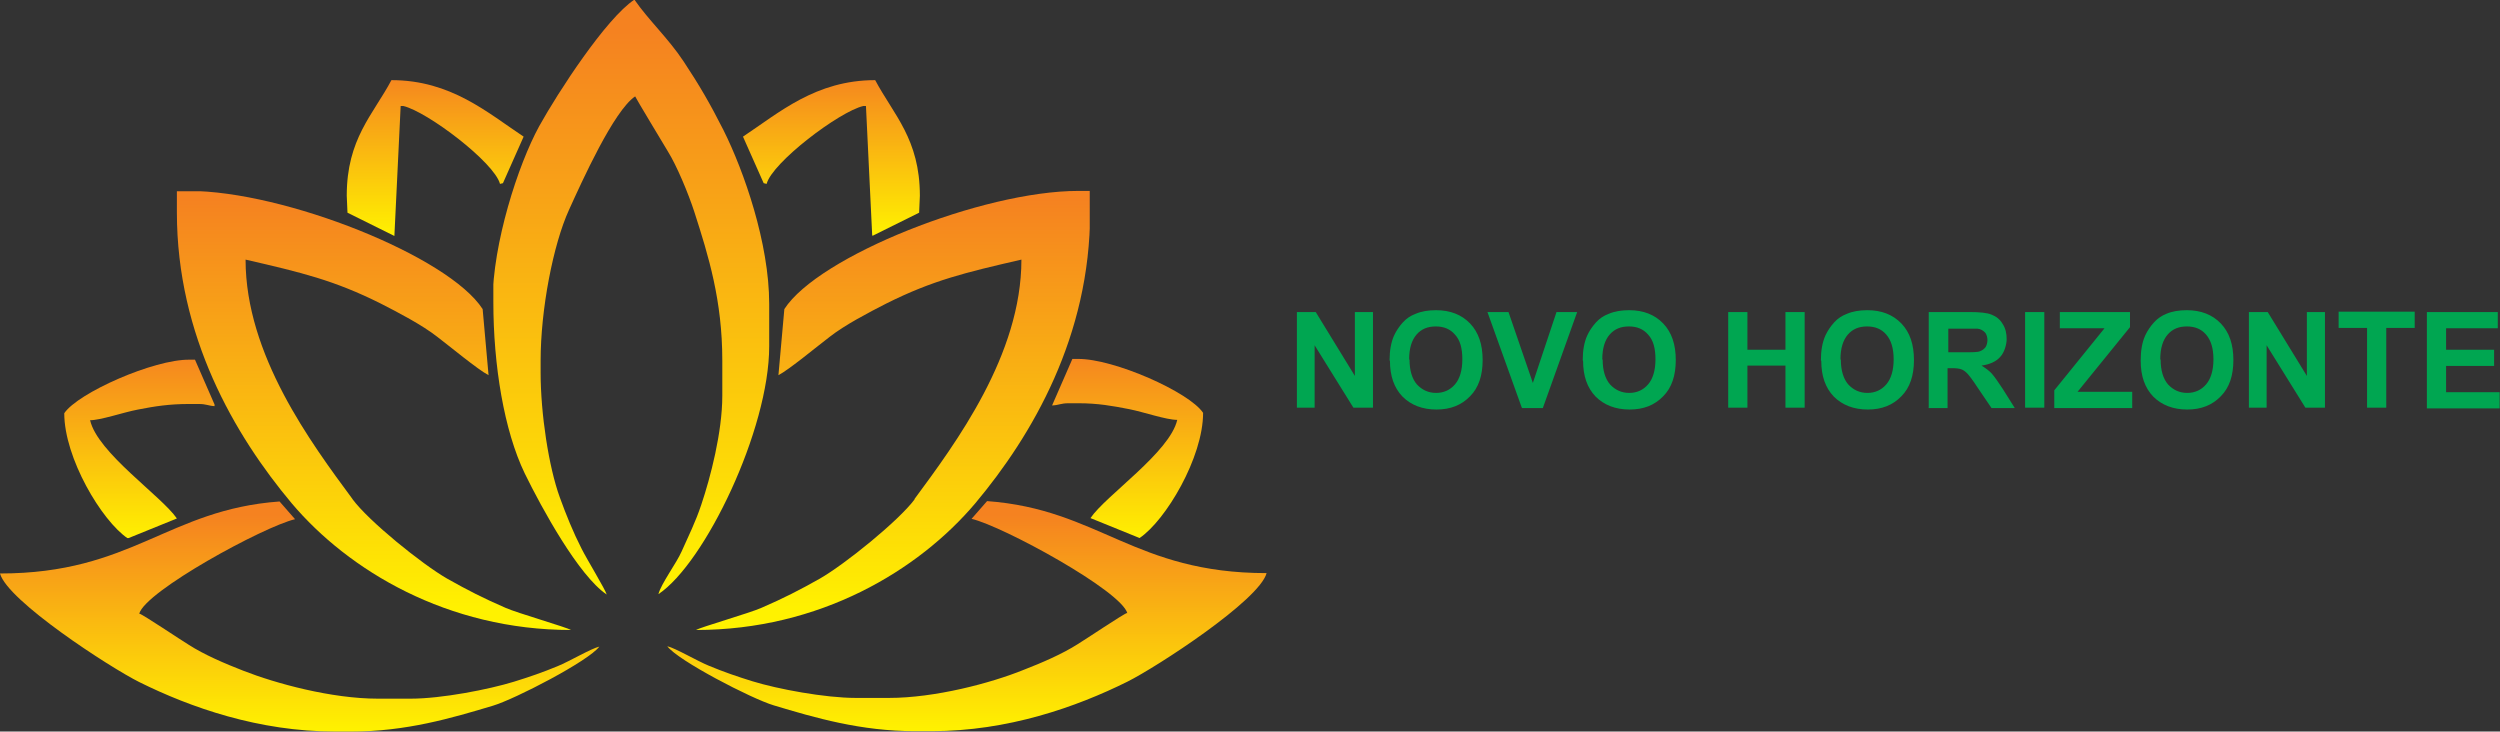
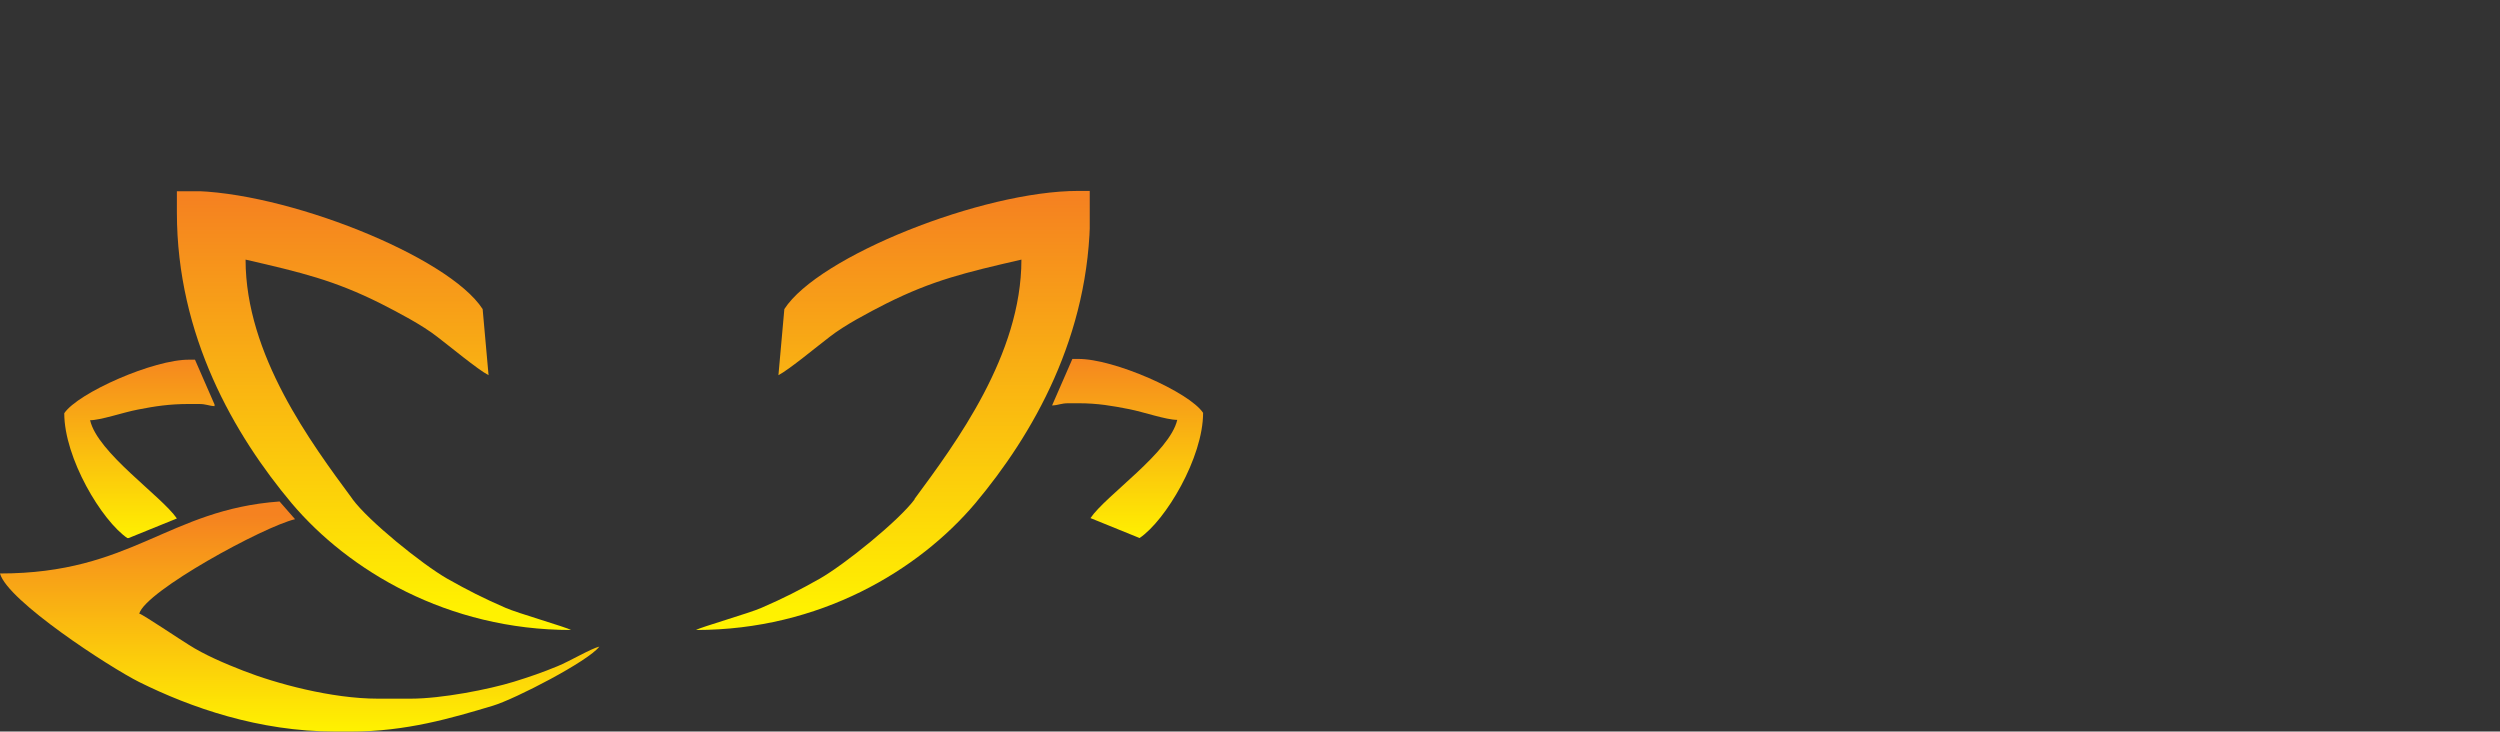
<svg xmlns="http://www.w3.org/2000/svg" id="Layer_2" version="1.1" viewBox="0 0 677 198.1">
  <rect x="0" y="0" width="677" height="198.1" fill="#333333" stroke="none" />
  <defs>
    <style>
      .st0 {
        fill: none;
      }

      .st1 {
        fill: url(#linear-gradient2);
      }

      .st2 {
        fill: url(#linear-gradient1);
      }

      .st3 {
        fill: url(#linear-gradient3);
      }

      .st4 {
        fill: url(#linear-gradient6);
      }

      .st5 {
        fill: url(#linear-gradient8);
      }

      .st6 {
        fill: url(#linear-gradient7);
      }

      .st7 {
        fill: url(#linear-gradient5);
      }

      .st8 {
        fill: url(#linear-gradient4);
      }

      .st9 {
        fill: #00a651;
      }

      .st10 {
        fill: url(#linear-gradient);
      }

      .st11 {
        clip-path: url(#clippath-1);
      }

      .st12 {
        clip-path: url(#clippath-3);
      }

      .st13 {
        clip-path: url(#clippath-4);
      }

      .st14 {
        clip-path: url(#clippath-2);
      }

      .st15 {
        clip-path: url(#clippath-7);
      }

      .st16 {
        clip-path: url(#clippath-6);
      }

      .st17 {
        clip-path: url(#clippath-8);
      }

      .st18 {
        clip-path: url(#clippath-5);
      }

      .st19 {
        clip-path: url(#clippath);
      }
    </style>
    <clipPath id="clippath">
      <path class="st0" d="M93.9,53l.2,4.6,12.7,6.3,1.7-35.2h.7c6.5,1.5,24.7,15.3,26.2,21.1l.8-.2,5.6-12.6c-9.8-6.5-19.7-15.3-35.8-15.3-5,9.4-12.1,15.9-12.1,31.3h0Z" />
    </clipPath>
    <linearGradient id="linear-gradient" x1="-87.8" y1="168.9" x2="-86.9" y2="168.9" gradientTransform="translate(-9381.2 4365.7) rotate(90) scale(49.5 -56.2)" gradientUnits="userSpaceOnUse">
      <stop offset="0" stop-color="#f58220" />
      <stop offset="1" stop-color="#fff200" />
    </linearGradient>
    <clipPath id="clippath-1">
      <path class="st0" d="M133.6,81.8c0,17.1,2.9,34.8,8.5,46.4,4.6,9.4,14.6,27.7,22.2,32.8-.4-1.4-5.4-9.6-6.8-12.4-2.3-4.5-4.2-9.2-5.9-13.9-3-8.2-5.2-22.7-5.2-33.8v-3.2c0-13.9,3.4-31.5,7.7-40.9,3.5-7.7,12.1-26.8,17.9-30.7,0,.2,7.9,13.3,8.8,14.8,2.5,4,5.6,11.5,7.2,16.4,3.9,12.1,7.6,24.1,7.6,40.3v9.6c0,9.8-3.2,22.1-5.7,29.5-1.6,4.8-3.4,8.3-5.3,12.6-1.4,3.2-5.6,8.8-6.3,11.6,12.6-8.4,30-44.6,30-67.1v-11.5c0-16.4-6.8-35.9-12.4-47.1-3.7-7.3-6.5-12.1-10.8-18.6-4.1-6.2-9.6-11.3-13.3-16.7-7.7,5.1-20.7,25.1-25.8,34.3-5.7,10.4-12.6,31.8-12.6,47.5h0Z" />
    </clipPath>
    <linearGradient id="linear-gradient1" x1="-92.4" y1="168.9" x2="-91.6" y2="168.9" gradientTransform="translate(-14651.1 17472.2) rotate(90) scale(189 -87.8)" gradientUnits="userSpaceOnUse">
      <stop offset="0" stop-color="#f58220" />
      <stop offset="1" stop-color="#fff200" />
    </linearGradient>
    <clipPath id="clippath-2">
      <path class="st0" d="M24.3,113.8c3,0,8.9-2.1,13.1-2.9,4.6-.9,8.5-1.5,13.8-1.5h2.6c2.2,0,2.5.5,4.5.6l-5.5-12.6h-1.5c-9.7-.1-30.2,9-33.9,14.5,0,12.1,10.1,29.1,17.2,33.9l13.3-5.4c-4.2-6.1-21.5-17.8-23.5-26.6h0Z" />
    </clipPath>
    <linearGradient id="linear-gradient2" x1="-88.9" y1="169.1" x2="-88" y2="169.1" gradientTransform="translate(-8078.8 5162.4) rotate(90) scale(57 -48)" gradientUnits="userSpaceOnUse">
      <stop offset="0" stop-color="#f58220" />
      <stop offset="1" stop-color="#fff200" />
    </linearGradient>
    <clipPath id="clippath-3">
      <path class="st0" d="M95.5,135.2c-11.3-15.3-29-39.1-29-64.9,15.2,3.5,24,5.6,36.6,11.9,4.9,2.5,11.2,5.8,15.3,9,3.3,2.5,11,8.9,13.9,10.4l-1.6-17.9c-9.2-14.3-53.7-32-79.6-32h-3.2v5.8c0,33.5,15.6,60.3,31.1,78.8,15.4,18.2,42.2,34.3,75.6,34.3-1-.7-14.6-4.6-17.7-6-6-2.6-10.3-4.8-15.8-7.9-6.8-3.9-21.3-15.6-25.7-21.6h0Z" />
    </clipPath>
    <linearGradient id="linear-gradient3" x1="-91.9" y1="169.1" x2="-91.1" y2="169.1" gradientTransform="translate(-21080.9 12874) rotate(90) scale(139.5 -125.2)" gradientUnits="userSpaceOnUse">
      <stop offset="0" stop-color="#f58220" />
      <stop offset="1" stop-color="#fff200" />
    </linearGradient>
    <clipPath id="clippath-4">
      <path class="st0" d="M37.7,166.2c1.6-6.1,33.7-23.6,42.2-25.6l-4.2-4.8C45.4,138,35.8,155.3,0,155.3c2,7.4,29.7,25.4,37.7,29.4,13.9,6.9,32.4,13.4,53,13.4h4.5c14.7,0,27-3.6,38.3-7,6-1.8,25.9-12.1,28.8-16-2.2.5-8.1,4-11.3,5.3-4.1,1.7-7.6,2.9-11.8,4.2-6.8,2.1-19.6,4.6-28,4.6h-8.9c-12.5,0-27.6-4.1-36.5-7.6-4.9-1.9-10.5-4.3-14.7-7-2-1.2-12.4-8.2-13.3-8.4h0Z" />
    </clipPath>
    <linearGradient id="linear-gradient4" x1="-90.1" y1="169.2" x2="-89.3" y2="169.2" gradientTransform="translate(-32149.9 6725.9) rotate(90) scale(73.1 -190.5)" gradientUnits="userSpaceOnUse">
      <stop offset="0" stop-color="#f58220" />
      <stop offset="1" stop-color="#fff200" />
    </linearGradient>
    <clipPath id="clippath-5">
-       <path class="st0" d="M249.1,53l-.2,4.6-12.7,6.3-1.7-35.2h-.7c-6.5,1.5-24.7,15.3-26.2,21.1l-.8-.2-5.6-12.6c9.8-6.5,19.7-15.3,35.8-15.3,5,9.4,12.1,16,12.1,31.3h0Z" />
+       <path class="st0" d="M249.1,53l-.2,4.6-12.7,6.3-1.7-35.2h-.7c-6.5,1.5-24.7,15.3-26.2,21.1l-.8-.2-5.6-12.6h0Z" />
    </clipPath>
    <linearGradient id="linear-gradient5" x1="-87.8" y1="168.5" x2="-86.9" y2="168.5" gradientTransform="translate(-9255.4 4365.6) rotate(90) scale(49.5 -56.2)" gradientUnits="userSpaceOnUse">
      <stop offset="0" stop-color="#f58220" />
      <stop offset="1" stop-color="#fff200" />
    </linearGradient>
    <clipPath id="clippath-6">
      <path class="st0" d="M318.8,113.7c-3,0-9-2.1-13-2.9-4.6-.9-8.5-1.6-13.8-1.6h-2.6c-2.2,0-2.5.5-4.5.6l5.5-12.6h1.5c9.7-.1,30.2,9,33.9,14.6,0,12.1-10.1,29.1-17.2,33.9l-13.3-5.4c4.1-6.1,21.5-17.8,23.5-26.6h0Z" />
    </clipPath>
    <linearGradient id="linear-gradient6" x1="-88.9" y1="168.1" x2="-88" y2="168.1" gradientTransform="translate(-7764.7 5162.4) rotate(90) scale(57 -48)" gradientUnits="userSpaceOnUse">
      <stop offset="0" stop-color="#f58220" />
      <stop offset="1" stop-color="#fff200" />
    </linearGradient>
    <clipPath id="clippath-7">
      <path class="st0" d="M247.6,135.2c11.3-15.3,29-39.1,29-64.9-15.2,3.5-24,5.6-36.6,11.9-4.9,2.5-11.2,5.8-15.3,9-3.3,2.5-11,8.9-13.9,10.4l1.6-17.9c9.2-14.3,53.7-32,79.6-32h3.2v5.8c0,33.5-15.6,60.3-31.1,78.8-15.4,18.2-42.1,34.3-75.6,34.3,1-.7,14.6-4.6,17.7-6,6-2.6,10.3-4.8,15.8-7.9,6.8-3.9,21.3-15.6,25.7-21.5h0Z" />
    </clipPath>
    <linearGradient id="linear-gradient7" x1="-91.9" y1="168.9" x2="-91.1" y2="168.9" gradientTransform="translate(-20916.1 12874) rotate(90) scale(139.5 -125.2)" gradientUnits="userSpaceOnUse">
      <stop offset="0" stop-color="#f58220" />
      <stop offset="1" stop-color="#fff200" />
    </linearGradient>
    <clipPath id="clippath-8">
      <path class="st0" d="M305.3,166.1c-1.6-6.1-33.7-23.6-42.2-25.6l4.2-4.8c30.3,2.2,39.9,19.5,75.7,19.5-2,7.4-29.7,25.4-37.7,29.4-13.9,6.9-32.4,13.4-53,13.4h-4.5c-14.7,0-27-3.6-38.3-7-6-1.8-25.9-12.1-28.8-16,2.2.5,8.1,4,11.3,5.3,4.1,1.7,7.6,2.9,11.8,4.2,6.8,2.1,19.6,4.5,28,4.5h8.9c12.5,0,27.6-4,36.5-7.6,4.9-1.9,10.5-4.3,14.7-7,2-1.2,12.4-8.2,13.3-8.4h0Z" />
    </clipPath>
    <linearGradient id="linear-gradient8" x1="-90.1" y1="169" x2="-89.3" y2="169" gradientTransform="translate(-31937.8 6725.8) rotate(90) scale(73.1 -190.5)" gradientUnits="userSpaceOnUse">
      <stop offset="0" stop-color="#f58220" />
      <stop offset="1" stop-color="#fff200" />
    </linearGradient>
  </defs>
  <g id="Layer_1-2">
    <g>
      <g class="st19">
-         <rect class="st10" x="93.9" y="21.7" width="47.9" height="42.2" />
-       </g>
+         </g>
      <g class="st11">
-         <rect class="st2" x="133.6" width="74.8" height="161" />
-       </g>
+         </g>
      <g class="st14">
        <rect class="st1" x="17.2" y="97.1" width="40.9" height="48.6" />
      </g>
      <g class="st12">
        <rect class="st3" x="47.9" y="51.8" width="106.7" height="118.9" />
      </g>
      <g class="st13">
        <rect class="st8" y="135.8" width="162.3" height="62.3" />
      </g>
      <g class="st18">
-         <rect class="st7" x="201.2" y="21.7" width="47.9" height="42.1" />
-       </g>
+         </g>
      <g class="st16">
        <rect class="st4" x="284.9" y="97.1" width="40.9" height="48.6" />
      </g>
      <g class="st15">
        <rect class="st6" x="188.4" y="51.7" width="106.7" height="118.9" />
      </g>
      <g class="st17">
-         <rect class="st5" x="180.7" y="135.7" width="162.3" height="62.3" />
-       </g>
-       <path class="st9" d="M657.2,110.4v-25.9h19.2v4.4h-14v5.8h13v4.4h-13v7.1h14.5v4.4h-19.7ZM641,110.4v-21.6h-7.7v-4.4h20.6v4.4h-7.7v21.6h-5.2ZM609,110.4v-25.9h5.1l10.6,17.3v-17.3h4.9v25.9h-5.3l-10.5-16.9v16.9h-4.9,0ZM585.1,97.4c0,2.9.7,5.2,2,6.7,1.4,1.5,3.1,2.3,5.2,2.3s3.8-.8,5.1-2.3c1.3-1.5,2-3.8,2-6.8s-.7-5.2-2-6.7c-1.3-1.5-3-2.2-5.2-2.2s-3.9.7-5.2,2.2c-1.3,1.5-2,3.7-2,6.7h0ZM579.7,97.6c0-2.7.4-4.9,1.2-6.7.6-1.3,1.4-2.5,2.4-3.6,1-1.1,2.1-1.8,3.3-2.3,1.6-.7,3.5-1,5.6-1,3.8,0,6.9,1.2,9.2,3.6,2.3,2.4,3.4,5.7,3.4,9.9s-1.1,7.5-3.4,9.8c-2.3,2.4-5.3,3.6-9.1,3.6s-6.9-1.2-9.2-3.5c-2.3-2.4-3.4-5.6-3.4-9.7h0ZM556.3,110.4v-4.7l13.6-16.8h-12.1v-4.4h19v4.1l-14.2,17.5h14.8v4.4h-21.1,0ZM548.4,110.4v-25.9h5.2v25.9h-5.2ZM527.6,95.4h3.9c2.5,0,4.1,0,4.7-.3.6-.2,1.1-.6,1.5-1.1.3-.5.5-1.2.5-1.9s-.2-1.6-.7-2.1c-.5-.5-1.1-.9-2-1-.4,0-1.7,0-3.8,0h-4.1v6.6h0ZM522.3,110.4v-25.9h11c2.8,0,4.8.2,6,.7,1.3.5,2.3,1.3,3,2.5.8,1.2,1.1,2.6,1.1,4.1s-.6,3.6-1.7,4.8c-1.1,1.3-2.9,2.1-5.1,2.4,1.1.7,2.1,1.4,2.8,2.2s1.7,2.2,3,4.2l3.2,5.1h-6.3l-3.8-5.6c-1.3-2-2.3-3.3-2.8-3.8-.5-.5-1-.9-1.6-1.1-.6-.2-1.4-.3-2.6-.3h-1.1v10.8h-5.2,0ZM498.5,97.4c0,2.9.7,5.2,2,6.7,1.4,1.5,3.1,2.3,5.2,2.3s3.8-.8,5.1-2.3c1.3-1.5,2-3.8,2-6.8s-.7-5.2-2-6.7c-1.3-1.5-3-2.2-5.2-2.2s-3.9.7-5.2,2.2c-1.3,1.5-2,3.7-2,6.7h0ZM493.1,97.6c0-2.7.4-4.9,1.2-6.7.6-1.3,1.4-2.5,2.4-3.6,1-1.1,2.1-1.8,3.4-2.3,1.6-.7,3.5-1,5.6-1,3.8,0,6.9,1.2,9.2,3.6,2.3,2.4,3.4,5.7,3.4,9.9s-1.1,7.5-3.4,9.8c-2.3,2.4-5.3,3.6-9.1,3.6s-6.9-1.2-9.2-3.5c-2.3-2.4-3.4-5.6-3.4-9.7h0ZM468,110.4v-25.9h5.2v10.2h10.3v-10.2h5.2v25.9h-5.2v-11.4h-10.3v11.4h-5.2ZM434,97.4c0,2.9.7,5.2,2,6.7,1.4,1.5,3.1,2.3,5.2,2.3s3.8-.8,5.1-2.3c1.3-1.5,2-3.8,2-6.8s-.6-5.2-2-6.7c-1.3-1.5-3-2.2-5.2-2.2s-3.9.7-5.2,2.2c-1.3,1.5-2,3.7-2,6.7h0ZM428.6,97.6c0-2.7.4-4.9,1.2-6.7.6-1.3,1.4-2.5,2.4-3.6,1-1.1,2.1-1.8,3.4-2.3,1.6-.7,3.5-1,5.6-1,3.8,0,6.9,1.2,9.2,3.6,2.3,2.4,3.4,5.7,3.4,9.9s-1.1,7.5-3.4,9.8c-2.3,2.4-5.3,3.6-9.1,3.6s-6.9-1.2-9.2-3.5c-2.3-2.4-3.4-5.6-3.4-9.7h0ZM412.1,110.4l-9.3-25.9h5.7l6.6,19.2,6.4-19.2h5.6l-9.3,26h-5.6ZM381.7,97.4c0,2.9.7,5.2,2,6.7,1.4,1.5,3.1,2.3,5.2,2.3s3.8-.8,5.1-2.3c1.3-1.5,2-3.8,2-6.8s-.6-5.2-2-6.7c-1.3-1.5-3-2.2-5.2-2.2s-3.9.7-5.2,2.2c-1.3,1.5-2,3.7-2,6.7h0ZM376.3,97.6c0-2.7.4-4.9,1.2-6.7.6-1.3,1.4-2.5,2.4-3.6,1-1.1,2.1-1.8,3.4-2.3,1.6-.7,3.5-1,5.6-1,3.8,0,6.9,1.2,9.2,3.6,2.3,2.4,3.4,5.7,3.4,9.9s-1.1,7.5-3.4,9.8c-2.3,2.4-5.3,3.6-9.1,3.6s-6.9-1.2-9.2-3.5c-2.3-2.4-3.4-5.6-3.4-9.7h0ZM351.2,110.4v-25.9h5.1l10.6,17.3v-17.3h4.9v25.9h-5.3l-10.5-16.9v16.9h-4.9Z" />
+         </g>
    </g>
  </g>
</svg>